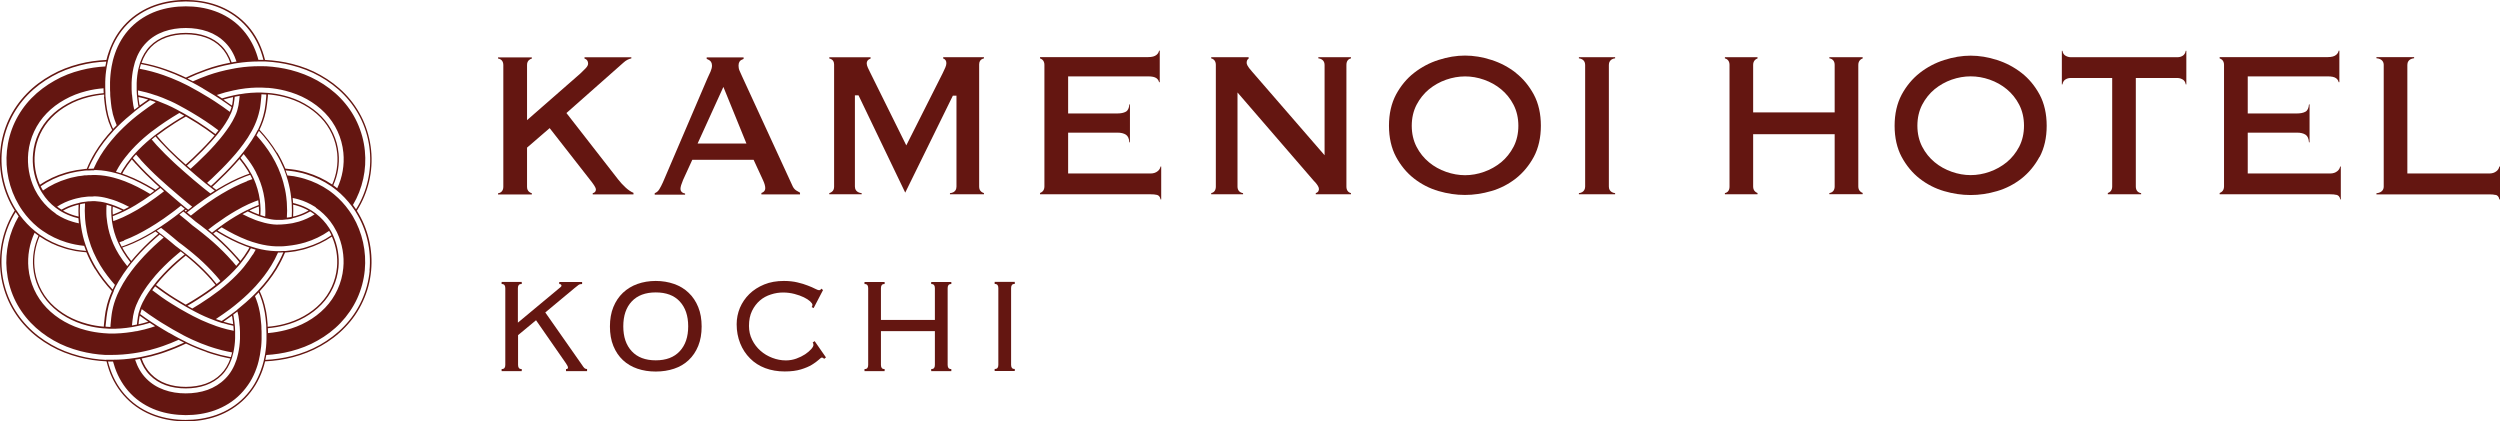
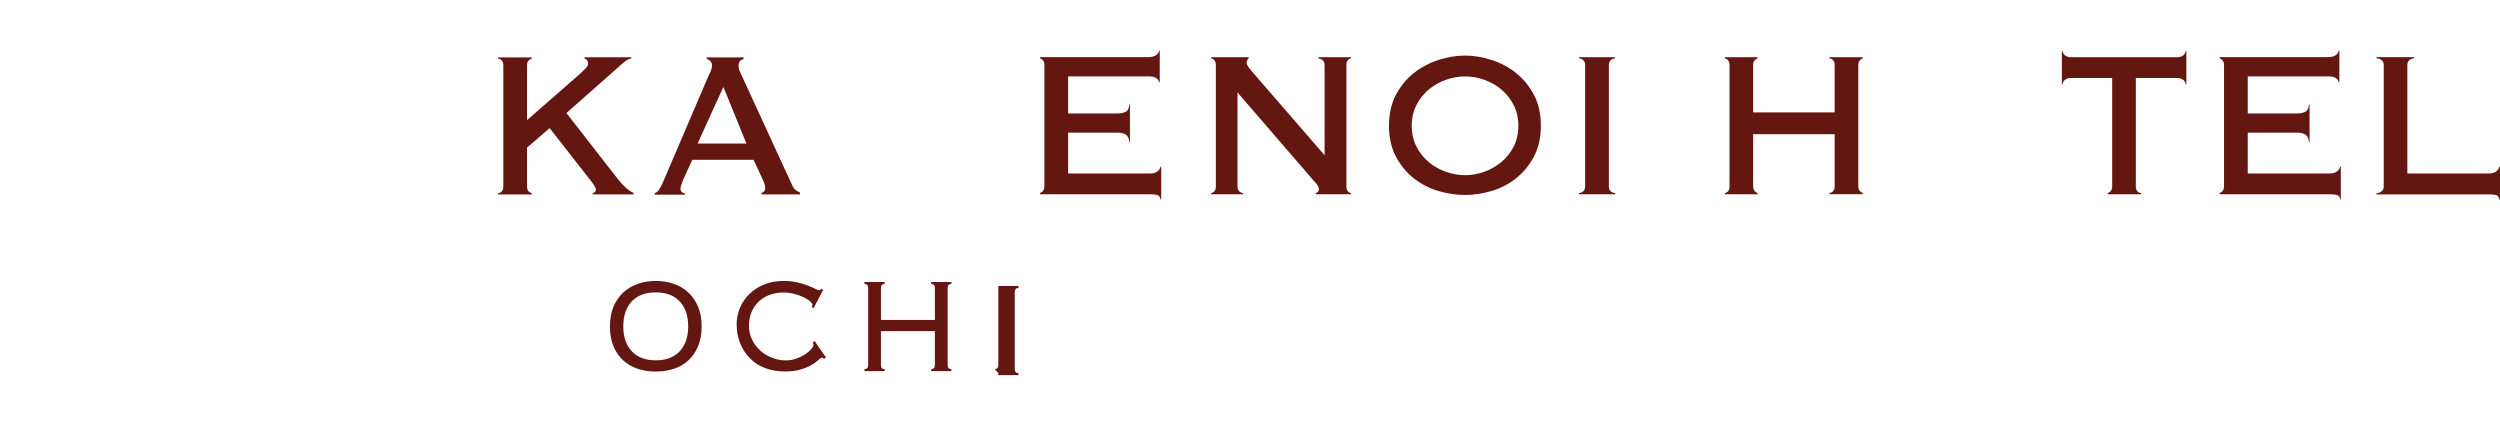
<svg xmlns="http://www.w3.org/2000/svg" id="_レイヤー_1" data-name="レイヤー 1" viewBox="0 0 291.96 49.2">
  <defs>
    <style>
      .cls-1 {
        fill: #641611;
      }
    </style>
  </defs>
  <g>
-     <path class="cls-1" d="m60.91,33.17c-.17,0-.28.04-.34.13-.06.09-.09.2-.09.35v4.03l4.84-4.03c.08-.07.14-.12.19-.16.04-.04.06-.09.06-.14,0-.04-.02-.08-.06-.12-.04-.04-.11-.06-.2-.06v-.24h2.67v.24c-.18,0-.31.03-.41.1s-.25.19-.48.38l-3.41,2.84,4.29,6.13c.11.17.2.29.28.37.08.07.18.11.31.11v.24h-2.46v-.24c.15,0,.23-.05.23-.16,0-.12-.08-.28-.23-.5l-3.5-5.04-2.1,1.74v3.48c0,.14.03.26.09.35.06.09.17.13.34.13v.24h-2.35v-.24c.17,0,.28-.04.34-.13s.09-.2.09-.35v-8.97c0-.15-.03-.26-.09-.35-.06-.08-.17-.13-.34-.13v-.24h2.35v.24Z" />
    <path class="cls-1" d="m76.58,32.81c.77,0,1.48.12,2.14.35s1.22.57,1.7,1.03c.48.45.85,1.01,1.12,1.67.27.66.4,1.42.4,2.27s-.13,1.61-.4,2.27c-.27.66-.64,1.21-1.12,1.66-.48.45-1.04.78-1.7,1s-1.36.33-2.14.33-1.48-.11-2.13-.33-1.22-.55-1.7-1c-.48-.45-.85-1-1.12-1.66-.27-.66-.4-1.42-.4-2.27s.13-1.61.4-2.27c.27-.66.64-1.21,1.12-1.67.48-.45,1.05-.8,1.7-1.03s1.36-.35,2.13-.35Zm0,1.34c-1.21,0-2.14.35-2.8,1.05s-.99,1.67-.99,2.91.33,2.2.99,2.91,1.59,1.06,2.8,1.06,2.14-.35,2.8-1.06.99-1.67.99-2.91-.33-2.2-.99-2.91-1.59-1.05-2.8-1.05Z" />
    <path class="cls-1" d="m96.24,41.9c-.07-.09-.16-.14-.27-.14-.06,0-.18.09-.36.26-.18.17-.45.36-.78.57-.34.21-.77.39-1.29.55-.52.16-1.15.24-1.9.24-.83,0-1.59-.13-2.28-.39-.69-.26-1.28-.64-1.77-1.14-.49-.49-.88-1.08-1.15-1.76-.27-.68-.41-1.42-.41-2.22,0-.67.13-1.31.38-1.92.26-.6.62-1.14,1.1-1.61s1.06-.84,1.74-1.12c.68-.28,1.45-.41,2.3-.41.59,0,1.12.06,1.58.17.46.11.87.23,1.21.37.34.13.63.25.85.37.22.11.37.17.45.17.09,0,.15-.02.18-.05s.05-.07.09-.13l.21.16-1.1,2.11-.23-.12c.06-.07.09-.15.09-.26s-.09-.24-.27-.41c-.18-.16-.42-.32-.73-.47s-.67-.28-1.09-.39-.86-.17-1.33-.17-.95.07-1.43.23c-.48.15-.91.38-1.28.7-.37.32-.68.72-.92,1.21-.24.49-.36,1.08-.36,1.76,0,.59.12,1.13.37,1.63.24.49.57.92.97,1.27.4.36.86.63,1.38.83s1.05.3,1.59.3c.43,0,.83-.07,1.22-.21s.73-.31,1.02-.5.53-.4.71-.6c.18-.2.27-.37.27-.5,0-.12-.03-.21-.09-.28l.23-.16,1.32,1.9-.23.18Z" />
    <path class="cls-1" d="m110.67,42.62c0,.14.03.26.09.35.06.09.17.13.34.13v.24h-2.35v-.24c.16,0,.28-.04.34-.13.06-.09.09-.2.09-.35v-3.95h-6.3v3.95c0,.14.03.26.09.35.06.09.17.13.34.13v.24h-2.35v-.24c.17,0,.28-.04.34-.13.06-.09.09-.2.09-.35v-8.97c0-.15-.03-.26-.09-.35-.06-.08-.17-.13-.34-.13v-.24h2.35v.24c-.17,0-.28.04-.34.13-.06.09-.09.2-.09.35v3.71h6.3v-3.71c0-.15-.03-.26-.09-.35-.06-.08-.17-.13-.34-.13v-.24h2.35v.24c-.17,0-.28.04-.34.13-.06.09-.09.2-.09.35v8.97Z" />
-     <path class="cls-1" d="m116.16,43.09c.16,0,.28-.04.34-.13.06-.09.09-.2.09-.35v-8.97c0-.15-.03-.26-.09-.35-.06-.08-.17-.13-.34-.13v-.24h2.35v.24c-.17,0-.28.04-.34.13-.06.09-.09.2-.09.35v8.97c0,.14.03.26.09.35.06.09.17.13.34.13v.24h-2.35v-.24Z" />
+     <path class="cls-1" d="m116.16,43.09c.16,0,.28-.04.34-.13.06-.09.09-.2.09-.35v-8.97v-.24h2.35v.24c-.17,0-.28.04-.34.13-.06.09-.09.2-.09.35v8.97c0,.14.03.26.09.35.06.09.17.13.34.13v.24h-2.35v-.24Z" />
  </g>
-   <path class="cls-1" d="m41.68,24.6c1.33-2.1,1.91-4.61,1.66-7.06-.12-1.22-.45-2.43-.96-3.55-.52-1.12-1.23-2.15-2.08-3.03-.85-.88-1.83-1.61-2.87-2.19-1.03-.59-2.14-1.01-3.28-1.3-1.05-.27-2.13-.42-3.2-.47-.08-.34-.18-.67-.3-1.01-.21-.59-.47-1.18-.81-1.74-.34-.56-.74-1.09-1.21-1.56-.93-.95-2.09-1.66-3.29-2.09-1.21-.43-2.45-.6-3.65-.61-1.2,0-2.44.18-3.65.61-1.2.43-2.36,1.14-3.29,2.09-.46.47-.87,1-1.21,1.56-.34.56-.6,1.15-.81,1.74-.12.33-.22.67-.3,1.01-1.06.05-2.12.19-3.17.46-1.13.29-2.24.71-3.28,1.3-1.04.58-2.02,1.3-2.87,2.18-.85.88-1.57,1.9-2.09,3.02-.52,1.12-.85,2.33-.97,3.55-.25,2.45.32,4.96,1.65,7.06,0,0,.01.02.02.02C.4,26.68-.18,29.17.05,31.59c.11,1.22.43,2.43.94,3.56.51,1.12,1.22,2.16,2.06,3.04.84.89,1.82,1.62,2.86,2.21,1.03.59,2.14,1.01,3.27,1.31,1.07.28,2.17.44,3.26.49.08.33.18.67.29,1,.41,1.19,1.09,2.35,2.02,3.3.92.95,2.08,1.67,3.29,2.1,1.21.43,2.45.61,3.65.61,1.2,0,2.44-.17,3.65-.6,1.2-.43,2.36-1.14,3.29-2.09.46-.47.87-1,1.21-1.56.34-.56.61-1.15.82-1.74.12-.34.22-.68.3-1.02,1.08-.05,2.17-.2,3.23-.48,1.13-.3,2.24-.72,3.27-1.31,1.04-.58,2.02-1.32,2.86-2.2.85-.88,1.56-1.91,2.07-3.04.52-1.12.84-2.33.95-3.55.23-2.43-.34-4.93-1.67-7.02,0,0,0,0,0,0ZM31,7.18c1.04.05,2.09.2,3.11.46,1.12.29,2.22.7,3.24,1.28,1.02.57,1.99,1.29,2.83,2.16.84.87,1.54,1.88,2.05,2.98.51,1.1.83,2.29.95,3.5.24,2.38-.32,4.83-1.6,6.88-.11-.17-.23-.34-.36-.51,1.13-1.9,1.61-4.14,1.39-6.32-.11-1.14-.42-2.27-.9-3.31-.48-1.05-1.15-2.01-1.94-2.83-.79-.82-1.72-1.51-2.7-2.06-.98-.55-2.03-.95-3.1-1.23-.94-.24-1.9-.38-2.86-.44-.06,0-.12,0-.18,0-.08,0-.16,0-.24-.01-.11,0-.23,0-.34,0-.86,0-1.71.06-2.54.19-.13.02-.25.04-.37.06-.06.01-.12.02-.19.04-.06.01-.11.02-.17.03-.95.18-1.88.42-2.78.74-.6.21-1.19.45-1.77.71-.04-.02-.09-.05-.13-.07-.17-.09-.34-.18-.51-.26.72-.34,1.47-.65,2.22-.91.91-.32,1.85-.57,2.81-.75.06-.01.11-.02.17-.03.08-.01.16-.03.24-.05.11-.02.22-.03.32-.05.84-.13,1.7-.2,2.57-.2.16,0,.32,0,.48,0,.04,0,.07,0,.11,0,.06,0,.12,0,.18,0Zm5.88,17.07c.16.11.32.23.47.35.61.49,1.13,1.07,1.55,1.73.04.06.07.12.11.18.1.16.19.33.28.5.03.05.05.1.08.16.6,1.27.86,2.73.72,4.14-.16,1.73-.92,3.39-2.13,4.64-1.21,1.26-2.84,2.16-4.6,2.6-.67.17-1.36.29-2.06.35,0-.19,0-.38-.02-.57.66-.06,1.31-.16,1.94-.33,1.67-.42,3.21-1.28,4.33-2.45,1.13-1.17,1.83-2.69,1.98-4.31.12-1.27-.1-2.58-.62-3.73-.02-.05-.05-.11-.07-.16-.08-.17-.17-.34-.27-.5-.04-.07-.09-.15-.13-.22-.42-.65-.94-1.22-1.55-1.69-.16-.12-.33-.24-.5-.35-.05-.03-.11-.07-.17-.1-.47-.28-.97-.5-1.5-.65-.16-.06-.32-.09-.49-.13-.01-.2-.03-.39-.05-.59.24.05.48.1.71.17.66.19,1.28.48,1.86.84.05.03.1.07.15.1Zm-5.62,13.67c-.03-.28-.05-.57-.08-.84l-.06-.42-.03-.21-.05-.24c-.15-.8-.4-1.53-.71-2.2.72-.78,1.39-1.63,1.97-2.57.37-.62.71-1.27.99-1.95.25-.01.51-.05.76-.08l.45-.06.45-.1.45-.1c.15-.03.3-.09.44-.13,1.03-.31,2.02-.78,2.92-1.39.5,1.12.71,2.39.59,3.61-.15,1.57-.83,3.06-1.93,4.2-1.1,1.14-2.61,1.98-4.25,2.4-.62.16-1.26.27-1.91.32,0-.08,0-.16-.01-.25Zm-3.59,3.92c-.02.06-.04.11-.05.17-.28.85-.71,1.62-1.32,2.22-.57.58-1.27,1.01-2.06,1.3-.79.28-1.66.41-2.55.41-.89,0-1.75-.13-2.54-.42-.79-.28-1.49-.72-2.06-1.3-.6-.6-1.03-1.36-1.31-2.21.08-.01.16-.02.24-.04.11-.02.22-.04.33-.06.26.74.64,1.39,1.15,1.9.5.51,1.12.91,1.84,1.17.72.26,1.52.38,2.35.38.83,0,1.64-.12,2.35-.38.72-.26,1.34-.65,1.85-1.16.52-.51.9-1.17,1.16-1.91.02-.05.04-.11.05-.17.06-.18.11-.36.15-.55.12-.53.19-1.1.21-1.68.01-.28,0-.57,0-.85,0-.15-.01-.31-.02-.46,0-.04,0-.09-.01-.13,0-.06-.01-.12-.02-.18-.01-.12-.02-.24-.04-.36l-.05-.34-.02-.17-.03-.13s-.02-.1-.03-.14c.16-.12.33-.25.49-.37.04.14.07.28.1.42l.03.15.02.17.05.35c.02.18.04.36.05.54,0,.05.01.1.02.16,0,0,0,.01,0,.02.01.19.02.38.03.58,0,.26.01.52,0,.78-.02.6-.09,1.19-.22,1.75-.04.19-.09.37-.14.55Zm-11.73-3.17c-.15.03-.3.06-.45.08-.04,0-.08.01-.12.02-.84.13-1.69.2-2.53.18-.04,0-.08,0-.11,0-.15,0-.3-.02-.45-.03-.06,0-.11,0-.17-.01-.71-.06-1.4-.17-2.08-.35-1.76-.45-3.39-1.35-4.59-2.61-1.21-1.26-1.96-2.91-2.12-4.65-.13-1.41.12-2.85.72-4.12.06.05.13.1.19.15.09.07.18.13.27.2-.52,1.15-.74,2.45-.62,3.72.14,1.61.84,3.14,1.97,4.31,1.12,1.17,2.66,2.03,4.33,2.46.64.17,1.29.28,1.96.33.06,0,.11,0,.17.01.15.01.3.02.45.03.04,0,.08,0,.11,0,.84.02,1.7-.05,2.54-.19,0,0,0,0,0,0,.19-.03.39-.07.58-.11.06-.01.12-.02.18-.04.19-.04.38-.09.57-.13l.66-.19s.07-.02.1-.03c.2.14.41.27.61.4-.18.06-.36.13-.55.18l-.68.19c-.25.06-.5.12-.75.17-.06.01-.12.02-.17.04Zm-9.42-13.72c-.16-.11-.32-.23-.47-.35-.62-.5-1.15-1.09-1.58-1.77-.03-.05-.06-.09-.09-.14-.1-.16-.19-.33-.28-.5-.03-.05-.05-.1-.08-.16-.61-1.29-.86-2.76-.72-4.18.17-1.73.94-3.38,2.16-4.63.61-.63,1.32-1.16,2.1-1.59.78-.44,1.63-.77,2.51-.99.66-.17,1.33-.28,2.02-.33,0,.19,0,.38.02.57-.64.05-1.28.16-1.9.31-.83.21-1.64.52-2.38.94-.74.41-1.4.91-1.97,1.49-1.14,1.16-1.85,2.68-2,4.3-.13,1.28.09,2.61.62,3.78.02.05.05.11.07.16.08.17.17.34.27.5.04.06.07.12.11.18.42.67.95,1.25,1.57,1.72.16.12.33.24.5.35.05.03.11.07.17.1.46.27.95.48,1.46.64.17.05.35.1.53.14.01.2.03.39.05.59-.25-.05-.5-.11-.75-.19-.64-.19-1.25-.47-1.81-.83-.05-.03-.1-.07-.15-.1Zm5.62-13.65c.03.28.05.57.09.84l.06.42.03.21.05.25.11.5.14.47.07.24.09.22.18.44c.05.1.09.2.14.29-.74.8-1.43,1.68-2.02,2.65-.36.6-.68,1.23-.95,1.89-.08,0-.17,0-.25.02l-.45.06-.45.06c-.15.02-.3.06-.45.09-.3.07-.6.12-.89.22-1.05.31-2.07.78-2.98,1.41-.51-1.13-.72-2.41-.59-3.66.15-1.57.84-3.06,1.96-4.19.55-.57,1.21-1.06,1.93-1.46.72-.41,1.52-.71,2.34-.92.61-.15,1.23-.26,1.86-.31,0,.09,0,.17.01.26Zm3.26-.25s0-.02,0-.03c-.01-.19-.02-.39-.03-.58,0-.26-.01-.51,0-.77.02-.6.09-1.19.22-1.76.04-.19.09-.37.14-.55.02-.06.04-.11.05-.17.28-.85.71-1.61,1.31-2.21.56-.58,1.27-1.02,2.06-1.3.79-.28,1.66-.41,2.55-.41.89,0,1.75.13,2.55.41.79.28,1.49.72,2.06,1.3.6.6,1.03,1.36,1.31,2.21-.1.02-.2.03-.3.05-.09.01-.18.03-.27.05-.26-.74-.64-1.4-1.15-1.91-.5-.51-1.13-.91-1.84-1.16-.72-.26-1.52-.38-2.35-.38-.83,0-1.63.12-2.35.38-.72.26-1.34.65-1.84,1.16-.51.51-.89,1.17-1.15,1.91-.02.05-.04.11-.05.17-.06.18-.11.36-.15.55-.12.53-.19,1.1-.21,1.68-.01.28,0,.56,0,.85,0,.15.01.31.02.46,0,.04,0,.08.01.12,0,.06.01.12.02.18.01.12.02.25.04.37l.05.34.02.17.03.13.03.14c-.16.12-.33.25-.49.37l-.04-.12-.06-.29-.03-.14-.02-.17-.05-.35c-.02-.18-.04-.36-.06-.55,0-.05,0-.1-.01-.15Zm8.31-.71c.45.26.91.54,1.36.82.01,0,.02.01.03.02.2.13.41.26.61.39.06.04.12.08.18.12.39.26.77.53,1.15.81-.05.18-.12.37-.2.56-.54-.4-1.08-.78-1.63-1.14-.06-.04-.12-.08-.18-.12-.2-.13-.4-.26-.6-.38-.78-.48-1.57-.93-2.37-1.36-.12-.06-.24-.12-.36-.18-.21-.11-.42-.21-.64-.31-.07-.03-.13-.06-.2-.09-.57-.26-1.16-.49-1.75-.7-.91-.32-1.84-.57-2.8-.75.04-.19.09-.37.15-.55.97.18,1.92.43,2.84.76.75.27,1.49.57,2.2.91.06.03.13.06.19.09.21.1.42.21.62.32,0,0,0,0,.01,0,.24.12.46.25.69.37l.68.39Zm6.38,4.85c-.09.18-.19.36-.28.53-.13.23-.27.46-.41.67-.34.52-.7,1-1.07,1.47-.12.15-.24.3-.37.45-.04.04-.07.09-.11.13-.16.19-.33.38-.49.56-.72.8-1.47,1.54-2.23,2.26-.16.15-.32.3-.49.45-.15-.12-.3-.24-.45-.36.18-.17.37-.33.55-.5.75-.71,1.49-1.44,2.2-2.23.18-.2.36-.41.54-.61.04-.04.07-.09.11-.13.12-.15.24-.29.36-.44.34-.43.67-.88.98-1.35.16-.25.32-.52.47-.79.1-.17.19-.35.27-.53.03-.06.05-.11.08-.17.24-.53.43-1.1.56-1.71l.05-.23.03-.2.05-.4c.03-.27.06-.54.08-.81,0-.08,0-.16.01-.24.19,0,.38.01.57.03,0,.08,0,.17-.01.25-.03.28-.05.56-.08.84l-.06.41-.03.21-.05.25c-.15.75-.4,1.42-.69,2.04-.03.06-.05.11-.08.17Zm4.14,8.71c.15.03.29.06.43.11.49.14.95.34,1.38.58-.43.24-.88.44-1.36.58-.09.03-.18.07-.28.08l-.17.04c.01-.22.02-.44.02-.66,0-.25,0-.49-.02-.74Zm-.08,1.59l.07-.02.23-.05c.1-.02.19-.06.29-.09.52-.15,1.02-.37,1.48-.64.18.11.35.22.52.35-.56.36-1.18.64-1.83.84-.24.07-.48.13-.73.18-.06.01-.12.02-.18.03-.19.03-.39.06-.58.08-.37.04-.74.06-1.11.06-.46-.01-.94-.09-1.42-.21-.18-.05-.37-.1-.55-.16-.06-.02-.11-.04-.17-.05-.12-.04-.25-.09-.37-.13-.5-.19-.99-.42-1.48-.67.21-.11.41-.22.62-.32.35.17.71.33,1.06.46.08.03.16.06.23.09.06.02.11.04.17.06.19.06.37.12.56.17.48.12.94.2,1.37.21.08.01.2,0,.3,0h.31c.19-.01.36-.04.54-.06.03,0,.05,0,.08,0l.31-.04.19-.04.1-.02Zm-1,3.82l-.44.02c-.05,0-.1,0-.15,0-.1,0-.19,0-.3,0-.82-.02-1.6-.15-2.32-.35-.19-.05-.37-.11-.55-.17-.06-.02-.11-.04-.17-.05-.18-.06-.35-.12-.52-.18-1.08-.41-2.06-.92-3-1.48-.1-.06-.2-.12-.3-.19.16-.12.33-.24.49-.36.03.02.06.04.1.06.91.54,1.87,1.04,2.91,1.44.19.07.38.14.57.2.06.02.11.04.17.05.18.06.36.11.55.16.66.17,1.36.29,2.09.31.17,0,.35,0,.52,0,.2,0,.41-.02.61-.04.06,0,.13-.01.19-.02.69-.07,1.38-.2,2.05-.4.99-.3,1.94-.75,2.79-1.35.1.16.19.33.27.51-.89.61-1.88,1.08-2.89,1.38-.15.04-.29.1-.44.13l-.44.1-.44.09-.44.06c-.22.03-.45.06-.67.08-.06,0-.13,0-.19,0,0,0-.02,0-.03,0Zm-3.63.41c-.29.47-.62.92-.97,1.36-.04.05-.07.09-.11.14-.12.15-.25.29-.38.44-.56.62-1.19,1.21-1.85,1.76-.15.12-.29.24-.44.36-.01.01-.03.02-.04.04-.03.02-.06.05-.09.07-.73.56-1.49,1.09-2.28,1.59-.3.19-.6.37-.9.55-.05-.03-.11-.06-.16-.09l-.41-.23c.4-.23.79-.46,1.17-.71.78-.49,1.53-1.01,2.24-1.56.03-.02.06-.04.08-.06.02-.01.04-.03.05-.04.15-.12.3-.24.44-.36.66-.55,1.28-1.14,1.83-1.76.13-.14.25-.29.38-.44.04-.05.07-.09.11-.14.31-.39.59-.78.85-1.2.09-.15.17-.3.26-.45.18.06.37.12.56.17-.1.19-.21.39-.33.58Zm-2.42,7.21l.03.13.02.17.05.33c.01.1.02.2.03.3-.18-.04-.35-.08-.53-.12l-.6-.17c.33-.23.66-.46.99-.7,0,.02,0,.04.01.06Zm-1.1.79l.66.19c.2.05.39.09.59.13,0,.06.01.12.02.18,0,.14.02.27.02.41-.26-.05-.51-.12-.77-.17l-.68-.19c-.18-.05-.36-.11-.53-.17-.05-.02-.09-.03-.14-.05-.02,0-.05-.02-.07-.03-.22-.08-.45-.16-.67-.25-.63-.25-1.26-.53-1.86-.85-.21-.1-.42-.22-.64-.34l-.23-.13-.41-.23c-.05-.03-.11-.06-.16-.09-.06-.03-.11-.07-.17-.1-.31-.18-.62-.37-.92-.56-.79-.49-1.54-1.02-2.26-1.58.11-.15.22-.3.34-.45.71.55,1.45,1.07,2.23,1.55.39.25.79.48,1.19.72.01,0,.03.02.04.03l.13.07.5.28s.05.03.07.04c.19.11.38.21.56.3.71.38,1.45.7,2.2.98.11.04.21.08.32.12.12.04.23.08.35.12.07.02.14.05.21.07.03,0,.06.02.09.03Zm-9.79-.18l.05-.33.02-.16.03-.13s0-.03.01-.05c.33.24.66.47.99.7l-.62.18c-.17.04-.34.08-.51.12.01-.11.02-.21.03-.32Zm-.05-.79s-.02.09-.03.13l-.03.13-.02.17-.05.34c-.02.13-.03.25-.04.38-.19.04-.39.08-.58.11.02-.19.03-.37.06-.56l.05-.35.02-.17.03-.15c.03-.13.06-.27.09-.4.02-.06.03-.12.05-.18.06-.19.12-.38.2-.57.17-.42.38-.83.62-1.24.2-.33.42-.66.65-.99.11-.15.22-.3.34-.45.04-.05.07-.09.11-.14.18-.23.36-.45.55-.67.62-.71,1.31-1.39,2.03-2.03.18-.16.37-.31.55-.47.11-.09.22-.18.34-.28.16.12.31.24.46.36-.14.12-.29.23-.43.35-.18.16-.37.3-.54.46-.71.62-1.37,1.29-1.98,1.98-.19.21-.37.43-.54.65-.04.05-.07.09-.11.14-.12.15-.23.3-.34.45-.22.3-.42.61-.61.92-.26.44-.48.88-.64,1.32-.07.19-.13.39-.18.57-.02.06-.03.12-.04.18Zm-2.89-2.79c.09-.19.18-.37.27-.55.11-.2.22-.41.34-.6.34-.57.71-1.1,1.09-1.61.12-.15.24-.31.36-.46.04-.05.08-.09.11-.13.14-.17.29-.34.43-.51.72-.83,1.5-1.59,2.3-2.3.16-.14.32-.28.48-.41l.05.03.41.32c-.18.16-.37.31-.55.48-.79.7-1.54,1.44-2.25,2.25-.16.19-.33.38-.49.57-.04.05-.07.09-.11.14-.12.15-.24.3-.35.45-.35.46-.68.95-.98,1.46-.14.24-.28.49-.41.75-.09.18-.17.36-.26.55-.02.06-.05.11-.07.17-.23.55-.41,1.12-.53,1.74l-.04.22-.03.2-.05.4c-.03.27-.06.54-.08.81,0,.08,0,.17-.01.25-.04,0-.08,0-.12,0-.15,0-.3-.02-.45-.03,0-.09,0-.18.02-.27.03-.28.05-.56.09-.84l.06-.41.03-.21.05-.24c.14-.75.38-1.43.66-2.07.03-.06.05-.12.08-.17Zm-4.1-8.67c-.16-.04-.32-.08-.47-.12-.47-.14-.92-.33-1.34-.57.44-.25.91-.45,1.4-.59.13-.05.27-.08.42-.11-.01.24-.02.48-.02.72,0,.22.01.45.02.68Zm.12-1.6s-.08.02-.11.02c-.16.03-.32.07-.47.12-.54.15-1.05.38-1.52.65-.18-.11-.35-.22-.52-.35.58-.37,1.21-.66,1.87-.85.2-.07.42-.11.63-.16.02,0,.04,0,.06-.01.06-.01.12-.03.18-.04.03,0,.06-.01.09-.02l.33-.04.16-.02.16-.02c.11-.02.22-.01.33-.02h.33s.17-.02.17-.02c.05,0,.1,0,.15,0,.45.01.91.09,1.38.21.18.05.37.1.55.16.06.02.11.04.17.05.14.05.28.1.42.15.48.19.96.41,1.43.66-.21.11-.41.22-.62.32-.34-.16-.68-.32-1.02-.45-.09-.04-.18-.07-.28-.1-.06-.02-.11-.04-.17-.06-.19-.06-.37-.12-.56-.17-.46-.12-.91-.19-1.33-.21-.05,0-.09,0-.14,0h-.16s-.31.02-.31.02c-.1,0-.21,0-.31.02l-.27.04h-.03s-.31.04-.31.04c-.08.01-.16.03-.24.05-.02,0-.04,0-.06.01Zm4.56-4.18c.31-.52.67-1.01,1.07-1.48.04-.05.07-.09.11-.14.12-.15.25-.29.38-.43.57-.62,1.19-1.2,1.85-1.74.12-.1.24-.2.37-.3.02-.02.05-.04.07-.05.05-.04.09-.07.14-.1.98-.75,2.03-1.44,3.11-2.08.07.04.14.08.2.11l.37.21c-.41.24-.82.48-1.22.74-.73.46-1.44.95-2.11,1.47-.05.03-.09.07-.14.1-.02.02-.05.04-.07.06-.12.1-.25.2-.37.3-.66.55-1.28,1.13-1.84,1.74-.13.14-.26.29-.38.43-.04.05-.07.09-.11.14-.35.43-.67.87-.95,1.33-.08.13-.16.27-.23.41-.18-.06-.37-.12-.56-.17.1-.18.2-.36.3-.53Zm2.46-7.19v-.06s-.04-.12-.04-.12l-.02-.17-.05-.33c-.01-.1-.02-.21-.03-.31.38.08.76.18,1.13.29-.33.23-.66.46-.99.7Zm-.16-1.17c0-.06-.01-.11-.02-.17,0-.14-.02-.28-.02-.42.67.14,1.33.31,1.98.54.06.02.13.04.19.06,0,0,.01,0,.02,0,.22.08.45.16.67.25.65.26,1.29.54,1.91.88.28.15.55.3.82.45.19.11.38.22.57.33.06.03.11.07.17.1,1.07.63,2.1,1.31,3.07,2.05-.11.15-.23.3-.35.44-.66-.5-1.34-.98-2.05-1.43-.4-.26-.82-.5-1.23-.75,0,0,0,0,0,0l-.17-.1-.46-.26s-.08-.04-.12-.06c-.17-.1-.35-.19-.51-.28-.72-.39-1.48-.71-2.24-1-.09-.03-.18-.07-.28-.1-.13-.05-.27-.09-.4-.13-.07-.02-.14-.05-.21-.07-.44-.14-.89-.25-1.33-.35Zm7.91,10.31c.15.12.3.24.45.36.05.04.09.07.14.11.14.11.29.22.43.33-.17.11-.34.22-.51.33-.12-.09-.23-.18-.35-.27-.05-.04-.09-.07-.14-.11-.15-.12-.3-.24-.45-.36-.35-.29-.71-.58-1.06-.88-.3-.25-.6-.51-.89-.77-.14-.12-.29-.25-.43-.38-.04-.04-.09-.08-.13-.12-.26-.23-.53-.46-.78-.7-.72-.67-1.41-1.35-2.06-2.06-.19-.21-.38-.43-.56-.65.12-.1.24-.2.37-.3.03-.02.05-.04.08-.06.18.21.35.42.54.62.63.69,1.31,1.37,2.02,2.03.27.25.55.49.82.74.04.04.09.08.13.12.14.12.29.25.43.37.28.24.55.48.83.72.37.32.74.63,1.11.93Zm6.16,2.48c-.09.03-.17.06-.26.1-.34.13-.69.29-1.03.46-.07.03-.13.06-.2.09-.2.1-.41.21-.61.32-.81.45-1.62.97-2.4,1.54-.17.12-.33.24-.49.36-.01,0-.03.02-.04.03-.04.03-.07.06-.11.08-.11.08-.22.16-.32.25,0,0,0,0,0,0-.14-.12-.29-.24-.44-.36.09-.07.18-.14.27-.2.05-.04.1-.07.14-.11.04-.03.09-.07.13-.1.12-.09.24-.17.35-.26.76-.55,1.54-1.07,2.34-1.53.19-.11.39-.22.58-.32.06-.03.12-.06.18-.1.48-.25.96-.47,1.45-.66.13-.05.27-.1.4-.14.03.19.05.38.06.58Zm.03.68c0,.15,0,.29-.02.43-.06-.02-.12-.04-.18-.07-.31-.12-.61-.25-.92-.4.3-.14.6-.28.89-.39.07-.03.14-.05.21-.08,0,.16.02.33.02.5Zm-8.55,10.96l-.04-.02c-.41-.24-.83-.49-1.23-.74-.77-.48-1.51-1-2.21-1.54.17-.22.35-.43.53-.64.6-.68,1.26-1.34,1.96-1.96.17-.16.36-.31.53-.46.15-.13.3-.25.45-.37.16.13.31.25.47.38.18.15.36.3.53.46.7.62,1.36,1.28,1.96,1.96.18.21.35.42.52.63-.71.55-1.45,1.07-2.23,1.55-.4.26-.81.5-1.23.74h-.03Zm3.09-3.04c-.61-.69-1.27-1.35-1.98-1.98-.17-.16-.36-.31-.54-.46-.14-.12-.29-.24-.44-.36-.04-.03-.07-.06-.11-.09,0,0-.02-.01-.03-.02-.15-.12-.3-.24-.46-.36-.03-.02-.05-.04-.08-.06l-.29-.22-.14-.11-.07-.05c-.08-.06-.11-.08-.16-.12l-.58-.49-.56-.46-.13-.1-.44-.35h-.02s-.14-.12-.14-.12l-.32-.25c.17-.11.34-.22.51-.33l.26.2.06.05.08.06.45.36.04.03.57.47.58.49s.07.06.13.1l.07.05.15.11.29.22c.06.05.13.1.19.15.13.1.25.2.38.3.03.02.05.04.07.06.05.04.09.08.14.11.12.1.24.19.35.29.18.16.37.31.55.47.72.64,1.4,1.32,2.03,2.03.19.21.37.43.54.65-.14.12-.29.24-.44.36-.17-.21-.35-.43-.53-.64Zm-11.62-7.3c.07-.03.15-.05.22-.08.36-.14.72-.3,1.08-.47.07-.03.13-.06.2-.1.2-.1.4-.21.61-.32.18-.1.36-.2.54-.31.63-.38,1.25-.79,1.86-1.23.16-.12.33-.24.49-.36,0,0,0,0,0,0,.05-.04.1-.07.15-.11.14-.1.28-.21.41-.31.14.13.29.26.43.38-.11.09-.22.17-.33.26-.05.04-.1.07-.15.11-.06.04-.11.09-.17.13-.1.08-.21.15-.31.23-.68.5-1.38.97-2.09,1.39-.08.05-.17.1-.25.14-.19.11-.38.22-.58.32-.06.03-.12.07-.19.1-.49.26-.99.49-1.5.68-.12.05-.24.09-.36.13-.03-.19-.05-.38-.06-.58Zm-.02-.63c0-.16,0-.32.02-.48.07.03.15.05.22.08.29.11.58.24.88.38-.31.15-.63.29-.94.41-.05.02-.11.04-.16.06,0-.15-.02-.3-.02-.45Zm3.26-5.96c.71.78,1.45,1.52,2.22,2.22.18.17.37.33.56.5.04.04.09.08.13.12.14.13.28.26.43.38.4.35.8.69,1.2,1.03.25.21.5.42.75.63.15.12.3.24.45.37.05.04.09.07.14.11.05.04.1.08.15.12-.15.12-.31.24-.46.36-.05-.04-.09-.07-.14-.11-.05-.04-.09-.07-.14-.11-.15-.12-.3-.24-.45-.37-.23-.19-.45-.38-.67-.57-.43-.36-.86-.73-1.29-1.11-.14-.13-.29-.26-.43-.38-.04-.04-.09-.08-.13-.12-.16-.15-.33-.29-.49-.44-.77-.71-1.53-1.46-2.25-2.26-.16-.18-.32-.36-.48-.55.12-.15.25-.29.38-.43.17.2.35.4.53.6Zm5.29,6.06l-.14-.11s.09-.07.14-.11c.04.04.09.07.14.11-.05.04-.09.07-.14.11Zm-5.83-5.56c.73.81,1.49,1.56,2.26,2.27.16.14.31.28.47.42-.15.11-.29.22-.44.33-.1-.06-.2-.13-.31-.19-.94-.56-1.93-1.08-3.02-1.5-.18-.07-.37-.14-.55-.2.07-.13.14-.25.21-.38.27-.44.58-.87.91-1.28.15.18.31.35.46.53Zm-1.38,8.91c1.04-.39,2-.89,2.91-1.43.04-.02.08-.05.12-.07.05-.03.11-.07.16-.1.17-.11.35-.21.52-.32.63-.4,1.24-.83,1.83-1.27.12-.09.23-.18.35-.26.16-.12.31-.24.46-.36.05-.04.09-.07.14-.11.05-.04.1-.08.15-.12.15.12.3.25.45.37-.05.04-.09.07-.14.11-.05.04-.09.07-.14.11-.15.12-.3.24-.46.36-.16.12-.31.24-.47.36-.54.41-1.1.8-1.68,1.18-.17.11-.34.22-.51.33-.05.03-.11.07-.16.1-.11.07-.21.13-.32.2-.94.56-1.92,1.07-3,1.48-.16.06-.33.12-.5.18-.09-.17-.17-.34-.25-.51.19-.06.37-.12.55-.19Zm.26.69c1.09-.41,2.09-.93,3.03-1.49.13-.08.25-.16.38-.23l.34.26c-.15.13-.3.26-.45.39-.81.71-1.58,1.48-2.31,2.31-.14.16-.28.32-.41.49-.3-.38-.58-.77-.82-1.17-.08-.13-.15-.26-.23-.4.16-.05.32-.11.47-.17Zm12.37,1.75c-.71-.81-1.46-1.55-2.25-2.25-.18-.17-.38-.33-.57-.49,0,0-.02-.02-.03-.02-.04-.03-.07-.06-.11-.09-.15-.13-.3-.25-.45-.37-.02-.01-.04-.03-.05-.04-.21-.16-.41-.33-.62-.49l-.57-.43-.57-.49-.21-.17-.39-.32-.06-.05-.14-.11-.15-.12c.15-.12.31-.24.46-.36l.14.11.1.08.03.03.45.37.13.1.57.48.55.41c.21.16.42.33.63.49.05.04.1.08.15.12.15.12.3.24.45.37,0,0,.01.01.02.02.04.03.08.07.12.1.17.14.33.28.49.43.8.71,1.57,1.47,2.3,2.3.14.16.28.33.42.5-.12.15-.24.29-.37.44-.15-.19-.31-.38-.47-.56Zm.56-.49c-.73-.83-1.5-1.6-2.31-2.32-.15-.14-.31-.27-.47-.41.11-.09.23-.18.34-.26.12.07.24.15.36.22.94.56,1.94,1.08,3.03,1.49.16.06.33.12.5.18-.08.14-.15.28-.24.41-.24.4-.51.78-.81,1.15-.13-.16-.26-.32-.4-.47Zm1.18-8.85c-1.03.4-1.99.9-2.9,1.44-.02.01-.04.03-.07.04-.05.03-.11.07-.16.1-.17.11-.35.21-.52.32-.64.41-1.27.85-1.87,1.3-.1.08-.2.15-.3.23-.16.12-.31.24-.46.36-.05.04-.09.07-.14.11-.05.04-.1.08-.15.12l-.45-.37s.09-.07.14-.11c.05-.04.09-.07.14-.11.15-.12.31-.24.46-.36.14-.11.28-.22.42-.32.56-.42,1.13-.82,1.73-1.21.17-.11.34-.22.51-.33.05-.03.11-.07.16-.1.09-.06.18-.11.27-.17.93-.56,1.92-1.07,2.99-1.49.18-.07.37-.13.56-.2.09.17.17.34.25.51-.2.07-.41.14-.6.21Zm-.26-.69c-1.09.42-2.08.94-3.02,1.5-.11.07-.22.14-.33.2-.15-.12-.31-.23-.46-.35.16-.14.31-.29.46-.43.76-.72,1.51-1.46,2.24-2.27.16-.18.32-.36.48-.54.35.43.68.88.96,1.34.07.12.14.24.2.36-.18.06-.36.12-.53.19Zm-7.74-1.99c-.71-.65-1.39-1.33-2.01-2.02-.18-.2-.36-.41-.53-.61.67-.51,1.37-1,2.09-1.46.4-.26.81-.5,1.23-.74l.07-.04.09.05c.42.24.83.49,1.23.74.71.45,1.38.92,2.03,1.41-.18.21-.35.42-.54.62-.63.7-1.31,1.37-2.01,2.04-.27.25-.54.5-.82.75-.28-.25-.56-.5-.83-.75Zm-9.87,1.38c.08,0,.16,0,.24,0,.8.02,1.55.16,2.25.35.19.05.37.11.55.16.06.02.11.04.17.06.2.07.39.13.58.21,1.07.42,2.06.93,2.99,1.49.08.05.17.1.25.16-.16.12-.33.24-.49.36-.02-.01-.03-.02-.05-.03-.91-.55-1.87-1.05-2.9-1.45-.2-.08-.41-.15-.62-.22-.06-.02-.11-.04-.16-.05-.18-.06-.37-.11-.55-.16-.64-.17-1.31-.28-2.02-.3-.07,0-.15,0-.22,0h-.21s-.15.01-.15.01h-.27c-.11.02-.23.02-.34.03-.03,0-.06,0-.08,0h-.1s-.32.05-.32.05l-.42.05c-.14.02-.28.06-.42.09-.28.06-.56.11-.83.21-1.01.3-1.98.76-2.85,1.37-.1-.16-.19-.33-.27-.5.91-.62,1.92-1.1,2.96-1.4.29-.1.58-.15.88-.22.15-.03.29-.07.44-.09l.44-.06.44-.06c.05,0,.11,0,.16-.01.06,0,.13,0,.19,0,.03,0,.06,0,.09,0l.44-.02h.09s.13,0,.13,0Zm2.49,9.13c-.09-.17-.17-.35-.25-.52-.34-.78-.58-1.6-.7-2.43-.03-.19-.05-.38-.07-.57,0-.06-.01-.12-.02-.17-.02-.23-.02-.45-.02-.68,0-.24,0-.47.03-.71.18.05.37.11.56.17-.01.18-.02.36-.02.54,0,.17,0,.34.02.51,0,.06,0,.12.01.18.01.19.03.39.06.58.12.84.36,1.65.71,2.43.08.17.16.34.25.51.03.05.06.1.08.15.08.15.16.29.25.43.25.42.54.82.85,1.21-.12.15-.24.3-.36.46-.36-.44-.69-.9-.98-1.37-.11-.18-.22-.37-.32-.56-.03-.05-.05-.1-.08-.16Zm16.45-8.78c.09.17.17.35.25.52.34.78.58,1.6.7,2.43.03.19.05.38.07.57,0,.06.01.12.01.17.02.24.03.48.03.73,0,.22,0,.44-.02.66-.18-.05-.37-.11-.56-.17,0-.16.02-.33.02-.49,0-.19,0-.37-.02-.56,0-.06,0-.12-.01-.18-.01-.19-.03-.39-.06-.58-.12-.84-.36-1.65-.7-2.43-.08-.17-.16-.35-.25-.51-.03-.05-.06-.1-.09-.15-.07-.13-.14-.26-.22-.39-.29-.48-.63-.94-.99-1.39.12-.15.25-.3.37-.45.41.49.78,1,1.11,1.54.1.17.2.34.29.52.03.05.05.1.08.16Zm-2-8.47l-.05.35-.02.17-.03.14c-.03.13-.06.27-.1.41-.02.06-.03.12-.05.18-.06.18-.13.37-.22.55-.18.39-.4.79-.65,1.17-.22.33-.46.66-.71.99-.12.15-.23.3-.35.44-.04.04-.07.09-.11.13-.19.22-.37.44-.57.66-.64.72-1.34,1.41-2.05,2.08-.25.24-.51.47-.76.7-.14-.12-.29-.25-.43-.37.27-.25.54-.49.8-.74.71-.67,1.39-1.35,2.02-2.05.19-.21.37-.42.55-.63.04-.04.07-.09.11-.13.12-.15.24-.29.35-.44.24-.31.47-.62.67-.94.27-.41.49-.82.66-1.22.08-.19.15-.38.2-.56.02-.06.03-.12.05-.18.01-.05.02-.1.03-.15l.03-.12.02-.17.05-.34c.02-.12.03-.25.04-.37.19-.04.38-.08.58-.11,0,0,0,0,0,0-.02.18-.03.36-.06.55Zm-.73-.09l-.05.33-.02.17-.03.11s-.01.04-.02.07c-.33-.24-.66-.47-.99-.7.37-.11.75-.21,1.13-.29-.01.1-.02.21-.03.31Zm-7.83-3.56c-.92-.33-1.87-.58-2.84-.76.25-.71.62-1.34,1.1-1.83.48-.49,1.08-.87,1.78-1.12.7-.25,1.48-.37,2.3-.37.81,0,1.6.12,2.3.37.7.25,1.3.63,1.78,1.12.49.49.85,1.11,1.1,1.82-.96.18-1.91.43-2.82.76-.81.29-1.6.61-2.36.98-.76-.37-1.54-.69-2.34-.97Zm-3.64,4.91s0,0,0,0c.16-.12.32-.24.48-.37.05-.04.1-.07.15-.11.38-.28.77-.56,1.16-.82.18.06.35.11.52.17.05.02.1.04.15.06-.56.37-1.11.75-1.65,1.16-.05.04-.09.07-.14.11-.11.08-.22.16-.33.25-.05.04-.09.08-.14.11-.68.54-1.33,1.13-1.95,1.76-.14.14-.28.28-.41.43-.04.04-.08.09-.12.14-.64.72-1.24,1.49-1.75,2.33-.28.47-.54.97-.77,1.48h-.17s-.45.02-.45.02c0,0,0,0,0,0,.26-.62.57-1.22.91-1.79.57-.94,1.24-1.79,1.96-2.57.04-.05.08-.09.12-.14.14-.15.28-.29.42-.43.64-.64,1.32-1.23,2.01-1.78Zm-6.31,13.1c-.02-.2-.04-.39-.06-.59,0-.06,0-.12-.01-.18-.01-.24-.02-.48-.03-.72,0-.25.01-.5.03-.76.09-.02.18-.04.28-.06l.3-.04c-.02.28-.03.57-.03.85,0,.27.01.54.03.81,0,.06,0,.12.01.18.02.19.04.39.06.58.08.6.19,1.19.37,1.77.08.27.17.54.26.81.07.19.15.38.23.57.02.06.05.12.07.17.23.52.5,1.03.79,1.51.5.82,1.08,1.57,1.7,2.27-.09.18-.19.36-.27.54-.7-.76-1.35-1.59-1.91-2.51-.35-.58-.67-1.19-.93-1.83-.02-.06-.05-.12-.07-.18-.08-.19-.15-.39-.22-.59-.07-.2-.14-.41-.2-.62-.19-.66-.32-1.33-.4-2.01Zm1.67,5.3c.58.95,1.25,1.81,1.98,2.59-.3.67-.55,1.39-.7,2.18l-.05.24-.03.21-.06.42c-.04.28-.06.56-.09.84,0,.09-.01.18-.02.27-.65-.06-1.3-.16-1.92-.33-.82-.22-1.61-.52-2.33-.93-.72-.41-1.37-.9-1.92-1.47-1.1-1.14-1.78-2.63-1.92-4.21-.12-1.22.1-2.48.59-3.6.89.61,1.88,1.08,2.89,1.38.15.04.29.1.44.13l.45.1.45.1c.15.03.3.04.45.06.27.04.53.06.79.08.28.67.61,1.32.98,1.93Zm8.66,7.48c-.45-.27-.91-.53-1.36-.82-.03-.02-.05-.04-.08-.05-.2-.13-.4-.26-.6-.39-.06-.04-.12-.08-.18-.12-.39-.26-.78-.54-1.16-.82.05-.19.11-.38.18-.58.54.41,1.1.8,1.66,1.16.06.04.12.08.18.12.1.07.21.14.31.2.1.06.19.12.29.18.79.49,1.59.95,2.42,1.39.1.05.21.1.31.16.21.11.42.21.64.31.07.03.13.06.2.09.59.27,1.19.51,1.8.72.26.08.51.18.77.25l.78.22c.4.09.79.19,1.2.26-.04.19-.09.37-.15.55-.4-.08-.79-.17-1.19-.26l-.8-.23c-.27-.07-.53-.17-.79-.26-.77-.27-1.53-.58-2.26-.93-.06-.03-.13-.06-.19-.1-.19-.09-.38-.19-.57-.29-.02-.01-.04-.02-.06-.03-.22-.11-.43-.23-.64-.34l-.69-.39Zm4.36,2.24c.27.09.53.19.8.26l.81.23c.39.09.78.19,1.18.26-.25.71-.62,1.34-1.11,1.82-.48.49-1.09.87-1.78,1.12-.7.25-1.48.36-2.3.37-.81,0-1.6-.12-2.29-.37-.7-.25-1.29-.63-1.78-1.13-.48-.48-.85-1.1-1.1-1.81.39-.08.77-.17,1.15-.26l.81-.23c.27-.07.53-.17.8-.26.83-.29,1.64-.62,2.42-1,.78.38,1.58.71,2.4.99Zm3.58-4.93s-.03.03-.05.04c-.15.11-.29.22-.44.33-.05.04-.1.08-.15.11-.38.28-.77.56-1.16.82-.16-.05-.32-.11-.48-.16-.07-.02-.13-.05-.2-.07.56-.37,1.12-.76,1.66-1.16.05-.04.1-.07.14-.11.09-.07.18-.14.27-.21.07-.05.13-.11.2-.16.68-.55,1.35-1.14,1.97-1.78.14-.14.28-.29.41-.43.04-.05.08-.09.12-.14.62-.69,1.19-1.43,1.69-2.25.3-.49.57-1,.8-1.53.08,0,.15,0,.23,0l.39-.02c-.27.64-.59,1.26-.94,1.85-.56.91-1.2,1.74-1.9,2.49-.04.05-.08.09-.12.14-.14.15-.28.29-.43.44-.65.65-1.33,1.24-2.03,1.8Zm6.31-13.1c.02.19.04.39.06.58,0,.06,0,.12.01.18.01.26.02.52.02.78,0,.23-.01.46-.02.69l-.23.05-.3.04s-.03,0-.04,0c.02-.26.03-.53.03-.79,0-.29-.01-.58-.03-.87,0-.06,0-.12-.01-.18-.02-.19-.03-.38-.06-.58-.07-.58-.19-1.15-.35-1.71-.08-.29-.18-.58-.28-.87-.07-.19-.15-.39-.23-.58-.02-.06-.05-.12-.07-.18-.22-.5-.48-.99-.76-1.46-.52-.86-1.13-1.65-1.79-2.38.1-.17.2-.35.29-.53.73.79,1.41,1.65,1.99,2.61.34.56.64,1.16.9,1.77.02.06.05.12.07.18.08.19.15.39.21.58.08.22.15.45.21.68.18.64.31,1.29.38,1.95Zm-1.64-5.25c-.6-.99-1.3-1.88-2.05-2.69.31-.64.57-1.34.74-2.14l.05-.26.03-.21.06-.42c.03-.28.06-.56.09-.84,0-.09,0-.17.01-.26.64.05,1.27.16,1.88.31.82.21,1.61.51,2.33.92.72.4,1.37.89,1.93,1.46,1.11,1.14,1.79,2.62,1.95,4.2.12,1.24-.09,2.51-.59,3.64-.91-.62-1.92-1.09-2.96-1.4-.29-.1-.59-.16-.89-.23-.15-.03-.3-.07-.45-.09l-.45-.06c-.24-.03-.48-.06-.72-.08-.27-.65-.59-1.28-.94-1.87Zm7.18.07c-.15-1.61-.86-3.14-1.99-4.3-.56-.58-1.23-1.08-1.97-1.5-.73-.42-1.54-.73-2.37-.94-.62-.16-1.26-.27-1.91-.32-.06,0-.11,0-.17-.01-.19-.01-.38-.02-.57-.03-.84-.02-1.7.04-2.54.19-.02,0-.03,0-.05,0-.18.03-.35.06-.53.1-.06.01-.12.02-.18.04-.45.1-.89.21-1.33.35-.2-.13-.4-.27-.61-.4.65-.22,1.31-.4,1.98-.54.06-.01.12-.02.17-.03.13-.03.27-.05.4-.08.06,0,.11-.02.17-.03.84-.14,1.69-.2,2.53-.18.19,0,.38.02.57.03.06,0,.12,0,.17,0,.69.06,1.37.17,2.03.34.88.23,1.73.55,2.51.99.78.44,1.49.97,2.1,1.6,1.22,1.25,1.98,2.9,2.15,4.64.14,1.42-.11,2.88-.72,4.16-.08-.06-.16-.13-.24-.19-.07-.05-.15-.11-.22-.16.53-1.16.75-2.48.62-3.76ZM12.9,6.05c.4-1.17,1.07-2.31,1.98-3.23.91-.93,2.04-1.63,3.22-2.05,1.18-.42,2.41-.59,3.59-.6,1.19,0,2.41.17,3.59.6,1.18.42,2.32,1.12,3.22,2.05.91.93,1.58,2.07,1.98,3.23.11.31.2.63.28.94-.02,0-.04,0-.06,0-.18,0-.35,0-.52,0-.07-.25-.14-.5-.23-.75-.38-1.1-1-2.16-1.85-3.03-.84-.87-1.9-1.52-3.01-1.91-1.11-.4-2.27-.56-3.4-.56-1.13,0-2.29.17-3.4.56-1.11.4-2.17,1.05-3.01,1.91-.85.86-1.47,1.93-1.85,3.03-.09.25-.16.5-.23.75-.02.06-.03.11-.04.17-.05.19-.09.38-.12.57-.01.06-.02.12-.03.18-.05.28-.08.56-.11.84-.02.28-.05.56-.05.84,0,.23,0,.45,0,.67,0,.19,0,.38.02.57,0,.06,0,.11,0,.17,0,.08,0,.16.01.24.03.27.05.54.08.81l.05.4.03.2.05.23.09.45.13.43.07.22.08.21.16.41s0,.01.01.02c-.14.14-.28.28-.42.43-.04-.08-.07-.15-.11-.23l-.17-.44-.08-.22-.07-.23-.14-.46-.1-.49-.05-.24-.03-.21-.06-.41c-.03-.28-.06-.56-.08-.84,0-.08,0-.17-.01-.25,0-.06,0-.11,0-.17,0-.19-.02-.38-.02-.57,0-.24,0-.48,0-.72,0-.29.03-.58.05-.87.04-.29.06-.59.12-.88,0-.02,0-.05.01-.07.03-.19.07-.38.12-.57.01-.06.03-.12.04-.17.08-.32.17-.63.28-.95ZM.23,17.54c.12-1.2.44-2.39.96-3.49.51-1.1,1.22-2.11,2.06-2.98.84-.87,1.81-1.58,2.83-2.15,1.02-.58,2.12-.99,3.24-1.28,1.02-.26,2.06-.41,3.09-.45-.04.19-.08.38-.11.57-.95.05-1.9.19-2.83.43-1.08.27-2.13.67-3.1,1.23-.98.55-1.9,1.23-2.7,2.05-.8.82-1.46,1.78-1.95,2.82-.49,1.04-.79,2.17-.91,3.31-.22,2.19.26,4.44,1.39,6.34.03.05.06.11.1.16.02.03.03.06.05.09.09.14.18.28.28.42.5.71,1.1,1.36,1.77,1.91.09.08.19.15.28.22.06.04.11.08.17.12.05.03.09.07.14.1.85.59,1.79,1.04,2.77,1.34.68.21,1.38.34,2.07.41.07.2.14.39.22.59-.23-.02-.46-.04-.69-.07-.15-.02-.3-.04-.44-.06l-.44-.09-.44-.1c-.15-.04-.29-.09-.44-.13-1.01-.31-1.99-.77-2.87-1.38-.05-.03-.09-.07-.14-.1-.08-.06-.16-.12-.24-.18-.07-.06-.14-.11-.22-.17-.69-.55-1.3-1.2-1.83-1.91-.12-.17-.24-.33-.35-.51-.02-.04-.05-.08-.08-.11,0-.01-.02-.03-.03-.04C.54,22.39-.01,19.93.23,17.54Zm12.17,24.49c-1.06-.05-2.13-.2-3.17-.48-1.12-.3-2.21-.71-3.23-1.3-1.02-.58-1.99-1.3-2.82-2.18-.83-.87-1.53-1.89-2.03-2.99-.5-1.11-.82-2.3-.93-3.5C0,29.21.55,26.79,1.83,24.76c.11.17.23.34.35.51-1.11,1.88-1.6,4.1-1.4,6.26.11,1.14.4,2.27.88,3.32.48,1.05,1.14,2.01,1.93,2.84.79.83,1.71,1.52,2.68,2.07.97.56,2.03.96,3.1,1.24.96.25,1.94.4,2.91.45.06,0,.12,0,.18,0,.06,0,.12,0,.18,0,.13,0,.27,0,.4,0,.86,0,1.71-.07,2.54-.19.11-.02.21-.03.32-.05.08-.01.16-.03.24-.04.06,0,.11-.02.17-.03.39-.07.79-.17,1.18-.26l.78-.22c.26-.07.51-.17.77-.25.62-.22,1.23-.46,1.82-.73.06.03.12.06.18.1.15.08.31.16.46.23-.74.35-1.5.66-2.28.93-.26.09-.52.19-.79.26l-.8.23c-.39.09-.77.18-1.17.26-.06.01-.11.02-.17.03-.1.02-.2.04-.3.05-.09.01-.18.03-.26.04-.84.13-1.7.2-2.57.2-.18,0-.36,0-.54,0-.02,0-.03,0-.05,0-.06,0-.12,0-.18,0Zm18.09,1.14c-.21.58-.47,1.16-.8,1.71-.33.55-.73,1.06-1.19,1.53-.91.93-2.05,1.62-3.23,2.04-1.19.42-2.41.59-3.59.59-1.19,0-2.41-.18-3.59-.6-1.18-.42-2.32-1.12-3.22-2.05-.91-.93-1.58-2.07-1.98-3.24-.11-.31-.2-.62-.28-.93,0,0,0,0,0,0,.2,0,.39,0,.59,0,.07.25.14.49.23.74.38,1.1,1,2.16,1.85,3.03.84.87,1.9,1.52,3.01,1.92,1.11.4,2.27.56,3.4.57,1.13,0,2.29-.16,3.4-.56,1.11-.4,2.17-1.04,3.01-1.91.42-.43.79-.91,1.11-1.42.31-.51.56-1.05.75-1.6.09-.25.17-.5.23-.76.02-.06.03-.11.04-.17.05-.19.09-.38.12-.57.01-.06.02-.12.03-.18.05-.28.08-.56.12-.84.02-.28.05-.56.05-.84.01-.23.01-.46,0-.68,0-.19,0-.38-.02-.57,0-.06,0-.11,0-.17,0-.08,0-.15-.01-.23-.02-.27-.05-.54-.08-.81l-.05-.4-.03-.2-.04-.22c-.12-.62-.31-1.21-.54-1.76.14-.14.29-.29.43-.44.29.65.52,1.34.66,2.1l.05.24.03.21.06.41c.03.28.06.56.08.84,0,.08,0,.16.01.24,0,.06,0,.11,0,.17,0,.19.02.38.02.57,0,.24,0,.49,0,.73,0,.29-.03.58-.05.87-.04.29-.06.59-.12.88,0,.02,0,.04-.01.06-.03.19-.07.38-.12.57-.01.06-.03.12-.04.17-.08.32-.17.64-.29.95Zm12.68-11.56c-.11,1.2-.43,2.39-.94,3.5-.51,1.11-1.2,2.12-2.04,2.99-.83.87-1.8,1.59-2.82,2.17-1.02.58-2.12,1-3.23,1.29-1.04.27-2.09.42-3.15.47.04-.19.08-.38.11-.57.97-.06,1.94-.2,2.89-.45,1.07-.28,2.13-.68,3.1-1.24.98-.55,1.9-1.24,2.69-2.07.79-.83,1.45-1.79,1.93-2.83.48-1.05.78-2.17.89-3.32.21-2.17-.28-4.4-1.39-6.28-.03-.05-.06-.11-.1-.16-.03-.05-.06-.09-.09-.14-.08-.12-.16-.25-.25-.37-.5-.71-1.1-1.36-1.77-1.91-.11-.09-.22-.18-.33-.26-.04-.03-.08-.06-.12-.09-.05-.03-.09-.07-.14-.1-.86-.6-1.83-1.06-2.83-1.36-.27-.09-.55-.15-.83-.21-.14-.03-.28-.06-.42-.09l-.42-.05c-.11-.01-.23-.03-.34-.04-.07-.2-.14-.4-.22-.59.21.02.42.04.63.07l.44.06c.15.03.29.06.44.09.29.06.59.12.88.22,1.03.31,2.03.78,2.93,1.4.05.03.09.07.14.1.06.05.13.09.19.14.09.07.18.14.27.21.69.55,1.3,1.2,1.83,1.91.12.17.24.33.35.5.01.02.03.04.04.06.02.03.04.07.06.1,1.28,2.04,1.83,4.47,1.6,6.84Z" />
  <g>
    <path class="cls-1" d="m64.19,14.96l4.96,6.35c.39.52.44.71.44.83,0,.09-.03.34-.37.42v.14h4.76v-.18c-.3-.12-.6-.33-.9-.6-.34-.31-.63-.63-.88-.95l-6.05-7.77,6.64-5.87c.3-.28.62-.45.94-.51v-.13h-5.47v.15c.07.02.14.06.2.1.1.07.22.22.22.49,0,.17-.09.34-.29.55-.15.16-.36.36-.63.62l-6.21,5.43v-6.44c0-.26.08-.46.25-.59.09-.08.2-.13.31-.16v-.14h-3.95v.13c.4.07.62.34.62.77v14.21c0,.43-.22.7-.62.77v.13h3.95v-.14c-.11-.03-.22-.09-.31-.16-.17-.14-.25-.34-.25-.59v-4.58l2.62-2.26Z" />
    <path class="cls-1" d="m89.12,21.07c.17.37.25.67.25.91,0,.21-.1.38-.28.48-.06.03-.11.06-.17.08v.16h4.51v-.2c-.17-.09-.32-.18-.45-.26-.2-.13-.35-.33-.46-.6l-5.86-12.73c-.13-.27-.23-.5-.3-.67-.08-.19-.11-.39-.11-.58,0-.39.17-.57.31-.65.09-.05.19-.1.28-.13v-.18h-4.31v.18c.11.04.22.1.32.16.14.09.3.27.3.63,0,.2-.06.43-.17.69-.1.23-.22.48-.35.76l-5.21,12.17c-.14.31-.28.58-.42.81-.14.23-.32.38-.54.46v.17h3.55v-.13c-.48-.08-.54-.4-.54-.55,0-.22.1-.55.3-1.03l1.08-2.36h7.16l1.13,2.45Zm-7.65-4.31l3.01-6.61,2.69,6.61h-5.7Z" />
-     <path class="cls-1" d="m105.72,22.49l5.56-11.32h.42v10.62c0,.27-.1.7-.76.77v.13h3.97v-.14c-.11-.03-.22-.09-.31-.16-.17-.14-.25-.34-.25-.59V7.52c0-.33.15-.5.27-.58.09-.06.19-.1.29-.12v-.14h-4.76v.15c.23.07.37.26.37.54,0,.15-.04.33-.12.51-.07.16-.17.38-.3.65l-4.26,8.45-4.23-8.54c-.1-.19-.18-.37-.26-.54-.09-.2-.13-.36-.13-.5,0-.2.09-.37.26-.47.06-.04.13-.07.19-.09v-.15h-4.82v.14c.11.02.2.06.29.12.12.08.27.25.27.58v14.27c0,.26-.08.46-.25.59-.09.08-.2.13-.31.16v.14h3.78v-.13c-.68-.08-.79-.51-.79-.78v-10.65h.42l5.45,11.35Z" />
    <path class="cls-1" d="m135.11,22.76c.17.04.37.17.42.53h.08v-3.84h-.08c-.04.22-.15.4-.33.54-.22.18-.5.27-.83.27h-9.63v-4.77h5.75c.42,0,.75.08,1,.24.24.16.37.45.4.89h.07v-4.43h-.07c-.03.44-.17.73-.42.86-.24.13-.56.2-.98.2h-5.75v-4.33h9.35c.45,0,.76.07.96.21.12.09.26.23.31.47h.08v-3.68h-.08c-.04.2-.14.36-.3.49-.2.17-.52.26-.98.26h-12.62v.15c.1.03.19.09.28.16.15.14.23.34.23.59v14.21c0,.25-.08.45-.23.59-.09.08-.18.13-.28.17v.15h12.9c.3,0,.55.02.74.07Z" />
    <path class="cls-1" d="m153.52,21.2c.35.39.51.66.51.87,0,.1-.03.39-.37.48v.14h4.11v-.14c-.34-.08-.53-.35-.53-.76V7.58c0-.42.19-.69.53-.76v-.14h-3.81v.13c.66.09.73.56.73.77v10.55l-8.48-9.78c-.55-.61-.62-.87-.62-1.02,0-.26.1-.41.23-.48v-.17h-4.37v.14c.34.08.54.35.54.76v14.21c0,.42-.19.69-.54.76v.14h3.72v-.13c-.41-.07-.65-.34-.65-.77v-10.99l8.99,10.41Z" />
    <path class="cls-1" d="m177.04,8.51c-.86-.67-1.82-1.18-2.86-1.51-1.04-.34-2.08-.51-3.09-.51s-2.04.17-3.09.51c-1.04.33-2,.84-2.86,1.51-.85.66-1.56,1.52-2.11,2.54-.54,1.02-.82,2.24-.82,3.63s.28,2.62.82,3.63c.55,1.02,1.26,1.88,2.11,2.54.86.67,1.82,1.16,2.85,1.46,2.09.61,4.09.61,6.18,0,1.04-.3,2-.8,2.85-1.46.85-.67,1.56-1.52,2.11-2.54.54-1.02.82-2.24.82-3.63s-.28-2.62-.82-3.63c-.55-1.02-1.26-1.88-2.11-2.54Zm-.28,8.63c-.37.71-.86,1.32-1.45,1.81-.59.48-1.26.86-2,1.12-.73.26-1.48.39-2.21.39s-1.48-.13-2.22-.39c-.74-.26-1.41-.63-2-1.12-.59-.49-1.08-1.09-1.45-1.81-.37-.72-.56-1.54-.56-2.45s.19-1.73.56-2.45c.37-.71.86-1.32,1.45-1.81.59-.48,1.26-.86,2-1.12,1.47-.51,2.96-.52,4.43,0,.74.26,1.41.63,2,1.12.59.49,1.08,1.09,1.45,1.81.37.72.56,1.54.56,2.45s-.19,1.73-.56,2.45Z" />
    <path class="cls-1" d="m188.62,6.68h-4.23v.13c.66.09.73.56.73.77v14.21c0,.21-.08.69-.73.77v.13h4.23v-.13c-.66-.09-.73-.56-.73-.77V7.58c0-.21.08-.69.73-.77v-.13Z" />
    <path class="cls-1" d="m217.53,6.68h-3.89v.13c.4.07.62.34.62.77v5.55h-9.52v-5.55c0-.25.08-.45.23-.59.08-.08.18-.13.28-.16v-.15h-3.81v.14c.34.08.54.35.54.76v14.21c0,.42-.19.69-.54.76v.14h3.81v-.15c-.1-.03-.19-.09-.28-.17-.15-.14-.23-.33-.23-.59v-6.11h9.52v6.11c0,.43-.22.7-.62.77v.13h3.89v-.15c-.1-.03-.19-.09-.28-.17-.15-.14-.23-.33-.23-.59V7.58c0-.25.08-.45.23-.59.08-.08.18-.13.28-.16v-.15Z" />
-     <path class="cls-1" d="m238.2,18.32c.54-1.02.82-2.24.82-3.63s-.28-2.62-.82-3.63c-.55-1.02-1.26-1.88-2.11-2.54-.86-.67-1.82-1.18-2.86-1.51-1.04-.34-2.08-.51-3.09-.51s-2.04.17-3.09.51c-1.04.33-2,.84-2.86,1.51-.85.67-1.56,1.52-2.11,2.54-.54,1.02-.82,2.24-.82,3.63s.28,2.62.82,3.63c.55,1.02,1.26,1.88,2.11,2.54.86.67,1.82,1.16,2.85,1.46,2.09.61,4.1.61,6.18,0,1.04-.3,2-.8,2.85-1.46.85-.67,1.56-1.52,2.11-2.54Zm-3.84.62c-.59.48-1.26.86-2,1.12-.73.26-1.48.39-2.22.39s-1.48-.13-2.21-.39c-.74-.26-1.41-.63-2-1.12-.59-.49-1.08-1.09-1.45-1.81-.37-.72-.56-1.54-.56-2.45s.19-1.73.56-2.45c.37-.71.86-1.32,1.45-1.81.59-.48,1.26-.86,2-1.12,1.47-.51,2.96-.51,4.43,0,.74.26,1.41.63,2,1.12.59.49,1.08,1.09,1.45,1.81.37.72.56,1.54.56,2.45s-.19,1.73-.56,2.45c-.37.71-.86,1.32-1.45,1.81Z" />
    <path class="cls-1" d="m254.31,9.11c.21,0,.42.07.62.19.18.12.29.3.33.56h.07v-3.93h-.07c-.04.25-.15.44-.32.56-.2.13-.4.19-.62.19h-12.51c-.21,0-.42-.07-.62-.19-.18-.12-.29-.3-.33-.56h-.07v3.93h.07c.04-.25.15-.44.32-.56.2-.13.4-.19.62-.19h4.87v12.68c0,.25-.08.45-.23.59-.09.08-.18.13-.28.16v.15h3.89v-.13c-.4-.07-.62-.34-.62-.77v-12.68h4.87Z" />
    <path class="cls-1" d="m272.88,22.76c.17.04.37.17.42.53h.07v-3.84h-.08c-.04.22-.15.4-.33.54-.22.18-.5.27-.83.27h-9.63v-4.77h5.75c.42,0,.75.08,1,.24.24.16.37.45.4.89h.07v-4.43h-.07c-.03.44-.17.73-.42.86-.24.13-.56.2-.98.2h-5.75v-4.33h9.35c.45,0,.76.07.96.21.12.09.26.23.31.47h.08v-3.68h-.08c-.04.2-.14.36-.3.49-.2.17-.52.26-.98.26h-12.62v.15c.1.03.19.09.28.16.15.14.23.34.23.59v14.21c0,.25-.08.45-.23.59-.09.08-.18.13-.28.17v.15h12.9c.3,0,.55.02.74.07Z" />
    <path class="cls-1" d="m291.46,22.76c.17.04.37.17.42.53h.08v-3.84h-.08c-.04.22-.15.4-.33.54-.22.18-.5.27-.83.27h-9.58V7.58c0-.27.11-.7.79-.78v-.13h-4.4v.13c.73.07.85.51.85.78v14.21c0,.27-.12.7-.85.78v.13h13.18c.3,0,.55.02.74.07Z" />
  </g>
</svg>